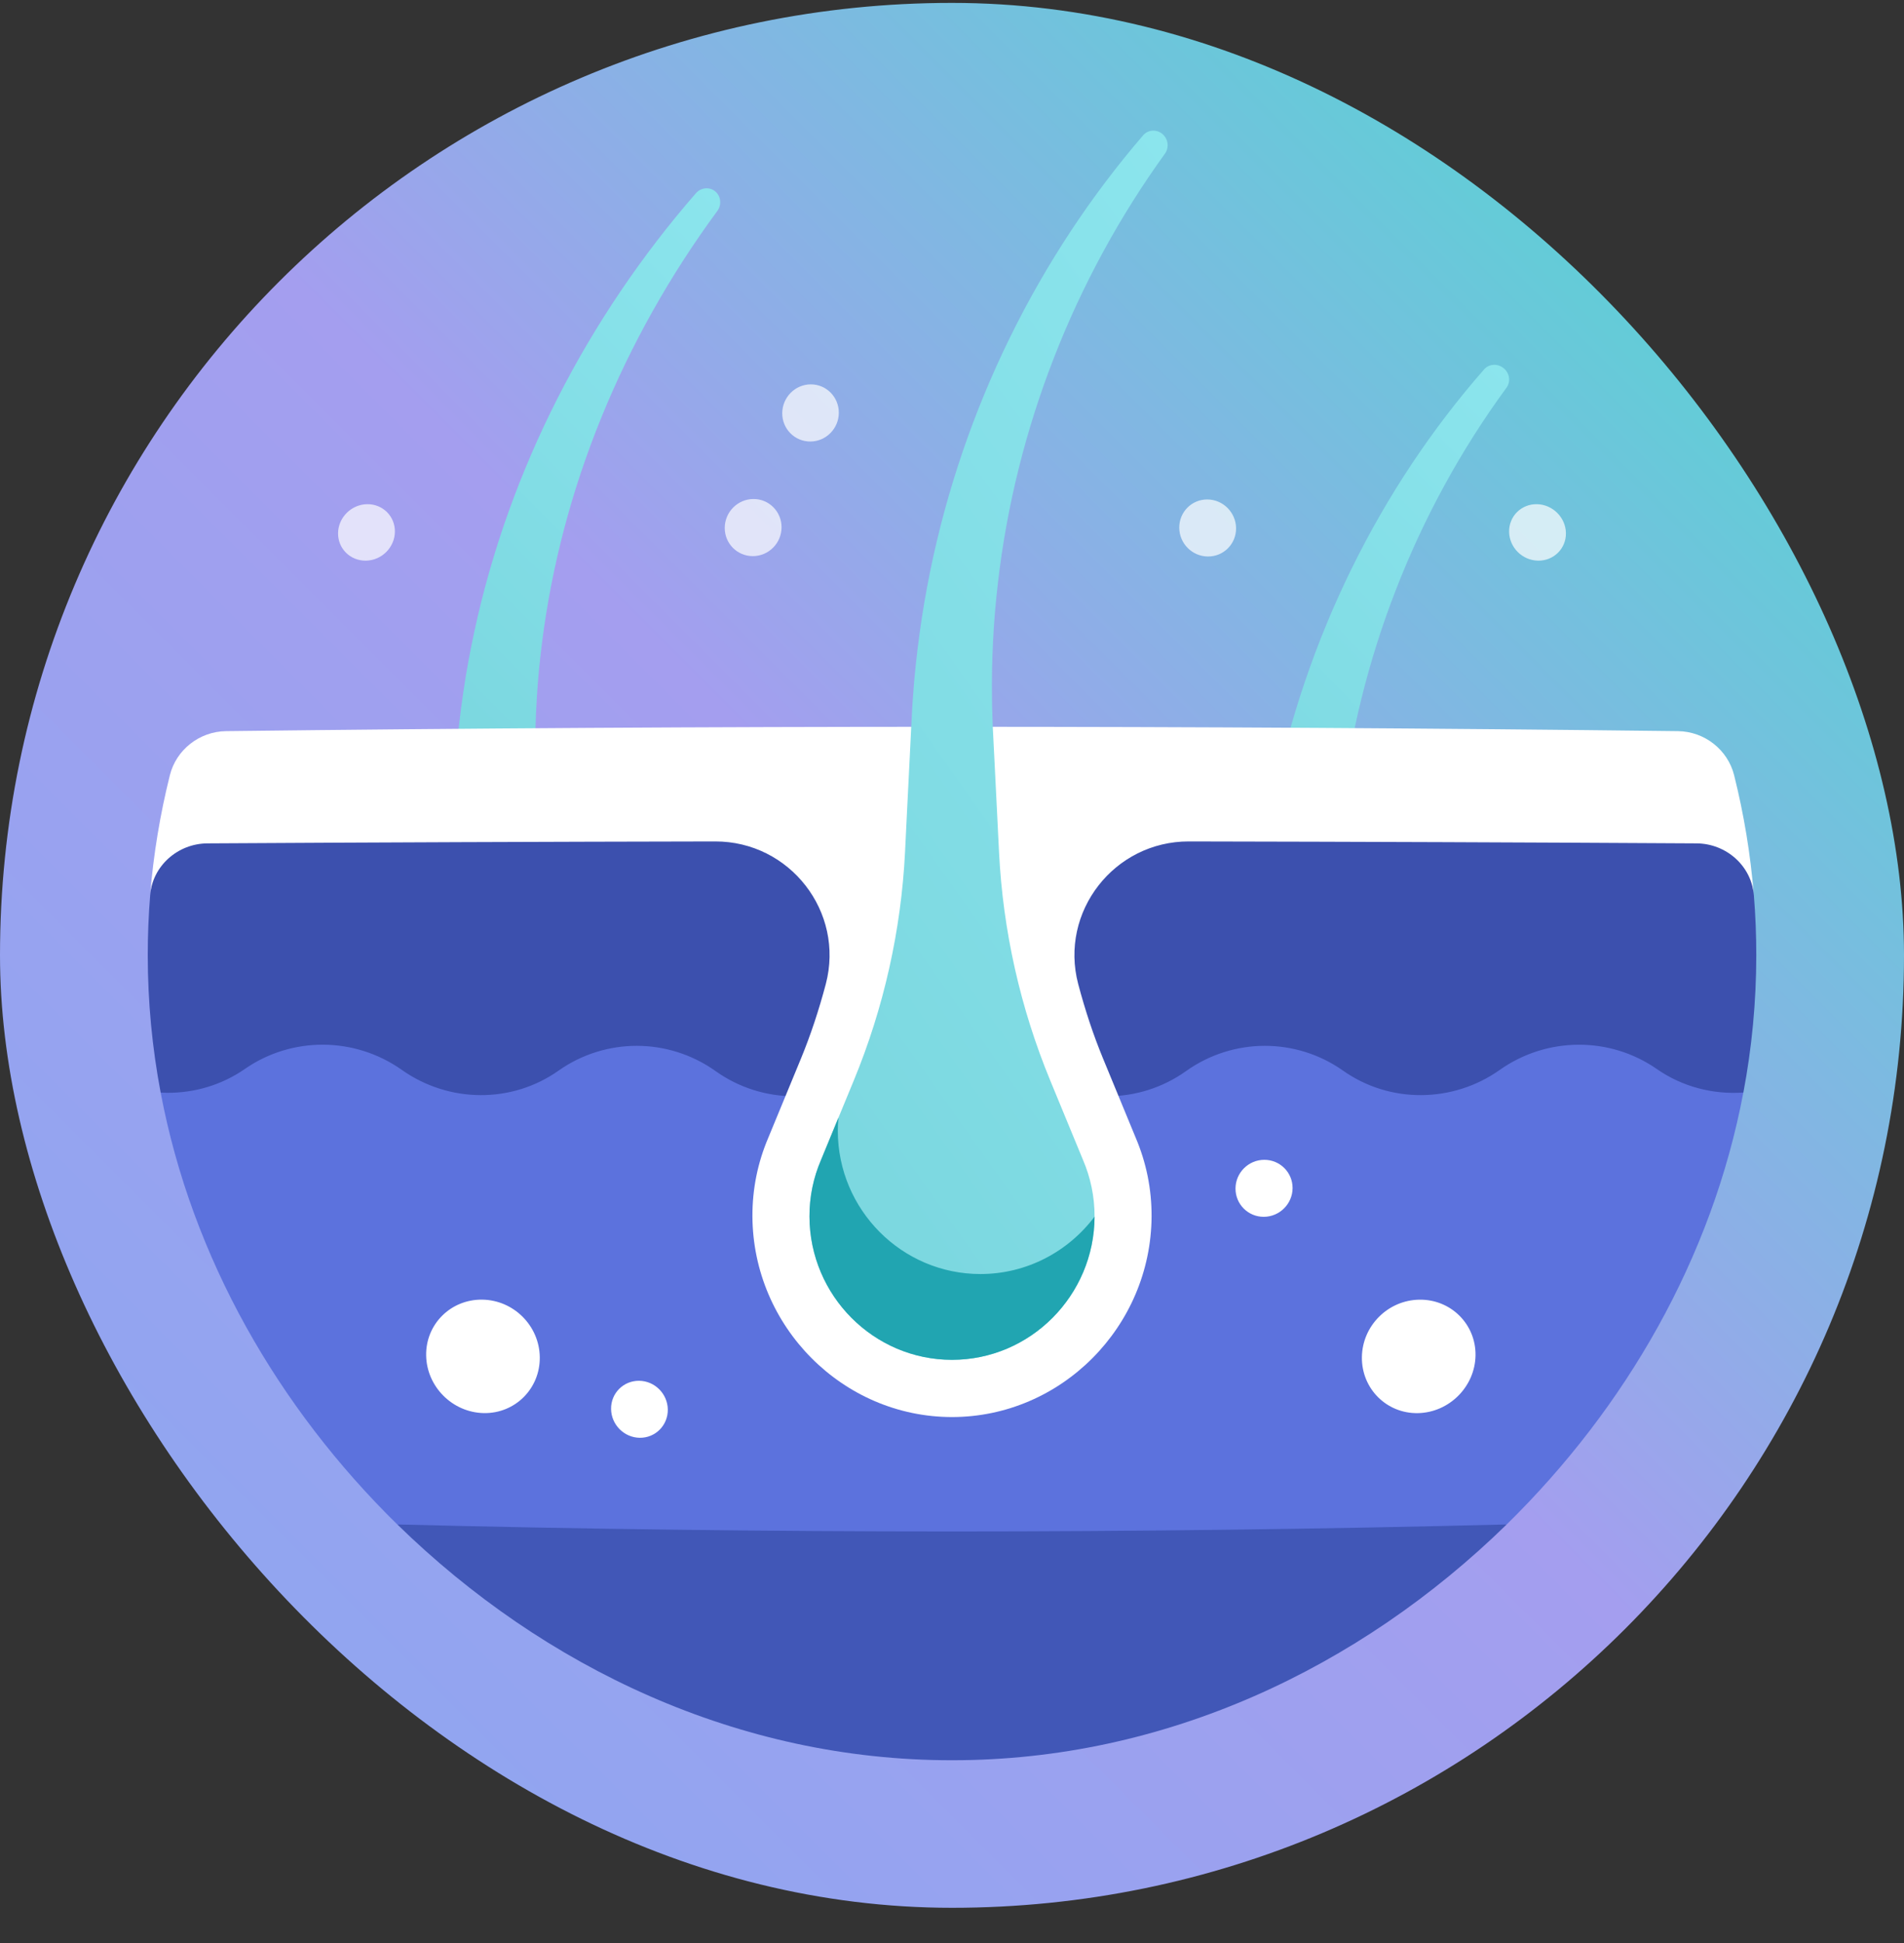
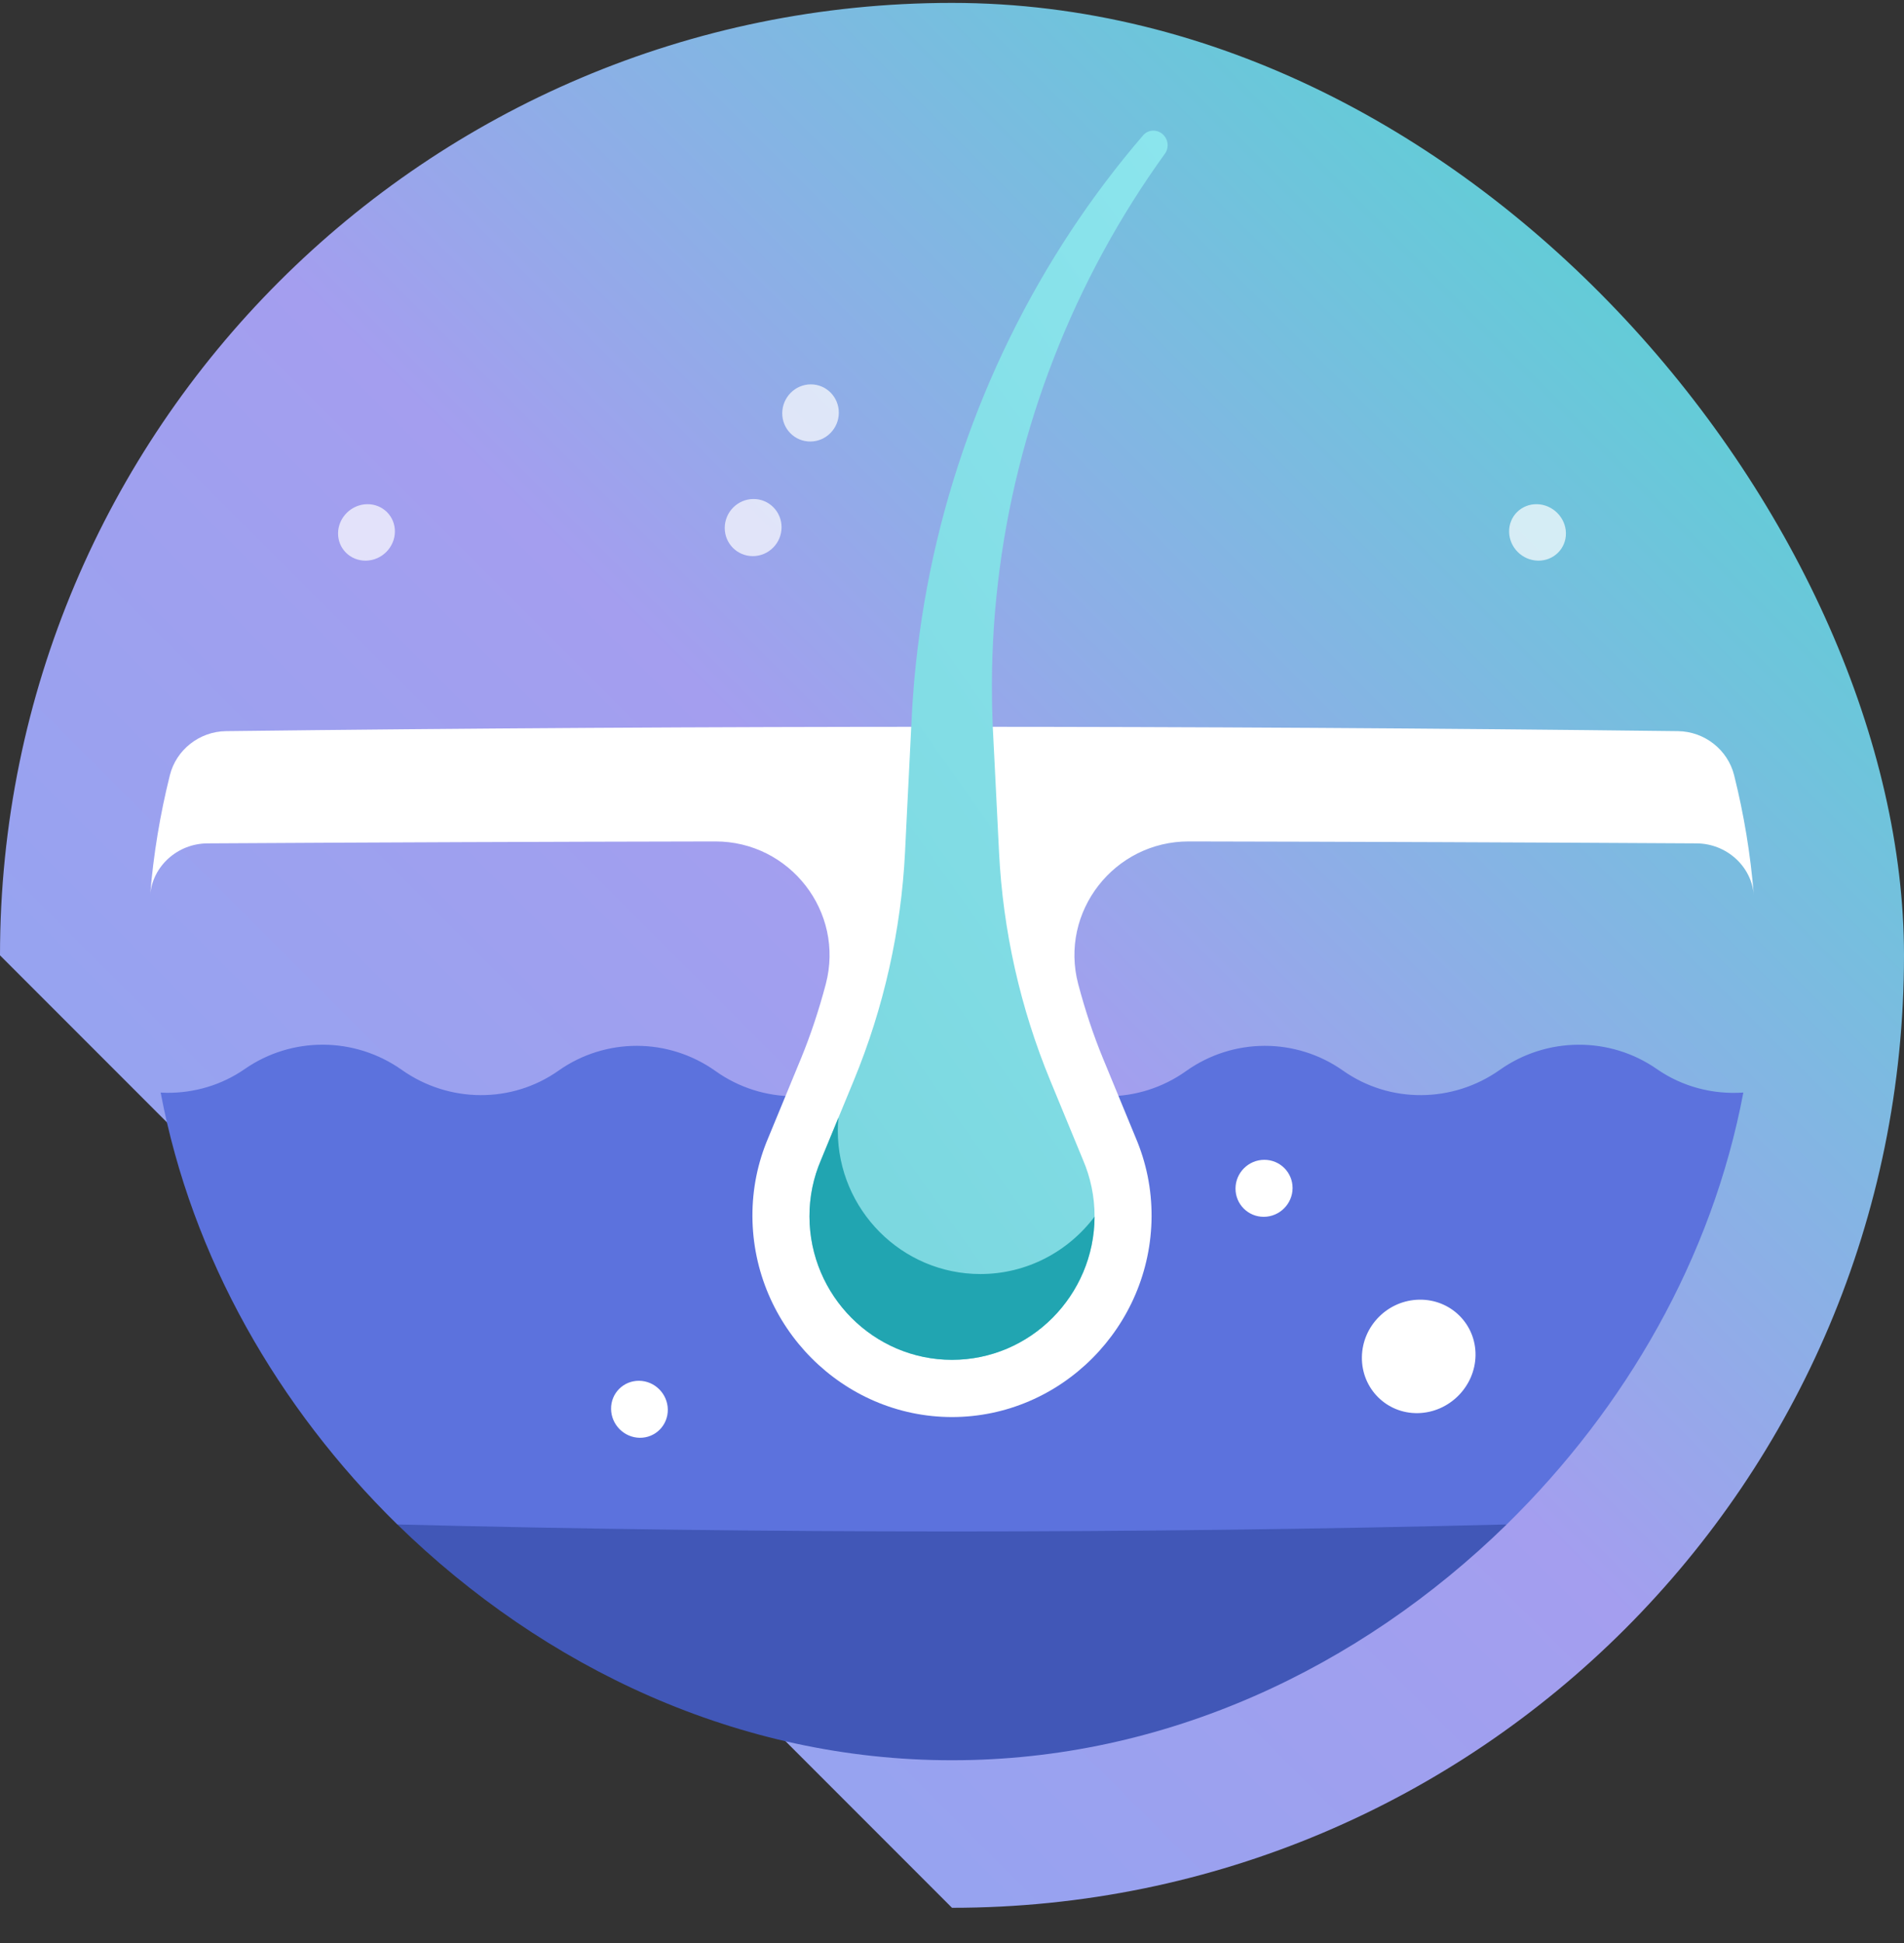
<svg xmlns="http://www.w3.org/2000/svg" width="50" height="51" viewBox="0 0 50 51" fill="none">
  <rect x="0" y="0" width="50" height="51" fill="#333333" stroke="none" />
  <g clip-path="url(#clip0_958_562)">
-     <path d="M25 50.076C38.807 50.076 50 38.883 50 25.076C50 11.269 38.807 0.076 25 0.076C11.193 0.076 0 11.269 0 25.076C0 38.883 11.193 50.076 25 50.076Z" fill="url(#paint0_linear_958_562)" />
-     <path d="M35.156 26.625C35.144 26.375 35.132 26.125 35.12 25.876C35.108 25.614 35.095 25.352 35.082 25.09C35.075 24.839 35.062 24.589 35.062 24.338C35.053 23.836 35.065 23.333 35.09 22.831C35.113 22.328 35.157 21.826 35.213 21.325C35.442 19.322 35.93 17.342 36.665 15.46C37.398 13.577 38.376 11.792 39.562 10.176C39.673 10.024 39.647 9.807 39.498 9.675C39.342 9.535 39.108 9.544 38.975 9.694C37.612 11.247 36.435 13.011 35.495 14.924C34.554 16.836 33.852 18.897 33.423 21.03C33.316 21.563 33.223 22.1 33.152 22.641C33.079 23.182 33.02 23.726 32.983 24.272C32.961 24.544 32.951 24.818 32.936 25.091C32.923 25.353 32.91 25.616 32.896 25.878C32.884 26.128 32.871 26.379 32.858 26.629C33.624 26.628 34.39 26.626 35.156 26.625Z" fill="url(#paint1_linear_958_562)" />
-     <path d="M14.139 22.098C14.128 21.865 14.117 21.632 14.107 21.4C14.095 21.138 14.083 20.877 14.071 20.615C14.065 20.364 14.054 20.114 14.055 19.863C14.05 19.362 14.065 18.86 14.095 18.358C14.123 17.855 14.173 17.353 14.236 16.852C14.49 14.847 15.016 12.858 15.795 10.95C16.573 9.042 17.601 7.216 18.837 5.538C18.953 5.38 18.935 5.161 18.793 5.033C18.643 4.898 18.41 4.916 18.273 5.074C16.862 6.694 15.633 8.505 14.646 10.445C13.658 12.385 12.913 14.454 12.455 16.583C12.341 17.115 12.241 17.651 12.164 18.189C12.085 18.728 12.021 19.269 11.98 19.812C11.956 20.083 11.944 20.356 11.927 20.627C11.913 20.888 11.899 21.149 11.884 21.41C11.872 21.642 11.859 21.874 11.847 22.106C12.611 22.103 13.375 22.1 14.139 22.098Z" fill="url(#paint2_linear_958_562)" />
-     <path d="M46.057 23.494C45.997 22.733 45.326 20.675 44.543 20.667C31.515 20.549 18.486 20.549 5.458 20.667C4.675 20.675 4.004 22.733 3.944 23.494C3.901 24.015 3.88 24.544 3.88 25.076C3.881 26.303 3.997 27.507 4.219 28.678C4.239 28.651 25.009 36.499 24.97 36.47C31.863 33.904 38.822 31.245 45.782 28.677C46.004 27.506 46.12 26.303 46.121 25.076C46.121 24.544 46.1 24.015 46.057 23.494Z" fill="#3C50AE" />
+     <path d="M25 50.076C38.807 50.076 50 38.883 50 25.076C50 11.269 38.807 0.076 25 0.076C11.193 0.076 0 11.269 0 25.076Z" fill="url(#paint0_linear_958_562)" />
    <path d="M10.434 40.014C15.241 38.158 20.105 36.194 25 34.192C29.894 36.194 34.759 38.158 39.566 40.014C35.708 43.781 30.59 46.207 25 46.203C19.409 46.207 14.292 43.781 10.434 40.014Z" fill="#4157B7" />
    <path d="M43.506 28.058C44.182 28.529 44.987 28.732 45.781 28.677C44.962 33.017 42.694 36.948 39.566 40.014C29.855 40.259 20.144 40.259 10.433 40.014C7.306 36.948 5.039 33.017 4.219 28.678C4.273 28.681 4.326 28.683 4.38 28.684C5.101 28.69 5.819 28.483 6.432 28.057C7.046 27.631 7.766 27.418 8.488 27.421C9.21 27.425 9.933 27.645 10.551 28.082C11.171 28.52 11.893 28.741 12.614 28.745C13.336 28.749 14.056 28.535 14.671 28.1C15.285 27.667 16.006 27.45 16.729 27.451C17.45 27.453 18.172 27.674 18.79 28.113C19.407 28.553 20.129 28.773 20.851 28.775C21.572 28.776 22.293 28.558 22.909 28.119C23.525 27.681 24.247 27.461 24.969 27.461C25.691 27.461 26.413 27.681 27.028 28.119C27.644 28.558 28.365 28.776 29.087 28.775C29.808 28.774 30.531 28.553 31.148 28.113C31.765 27.674 32.487 27.453 33.209 27.451C33.931 27.45 34.652 27.667 35.267 28.101C35.882 28.535 36.602 28.749 37.323 28.745C38.045 28.741 38.768 28.52 39.386 28.082C40.005 27.645 40.727 27.425 41.45 27.422C42.171 27.418 42.891 27.631 43.506 28.058Z" fill="#5C72DD" />
-     <path d="M14.175 35.623C14.185 36.447 13.528 37.105 12.706 37.091C11.883 37.076 11.204 36.398 11.191 35.578C11.177 34.758 11.837 34.103 12.662 34.113C13.488 34.123 14.164 34.798 14.175 35.623Z" fill="white" />
    <path d="M17.537 36.999C17.541 37.412 17.211 37.744 16.8 37.739C16.389 37.734 16.052 37.395 16.047 36.982C16.042 36.569 16.372 36.239 16.784 36.243C17.196 36.247 17.532 36.586 17.537 36.999Z" fill="white" />
    <path d="M33.944 31.187C33.941 31.599 33.603 31.937 33.19 31.939C32.777 31.942 32.443 31.609 32.445 31.195C32.447 30.782 32.784 30.445 33.198 30.443C33.612 30.441 33.946 30.774 33.944 31.187Z" fill="white" />
    <path d="M38.748 35.579C38.734 36.399 38.055 37.077 37.233 37.092C36.411 37.106 35.754 36.447 35.764 35.623C35.774 34.799 36.45 34.124 37.276 34.114C38.101 34.103 38.761 34.759 38.748 35.579Z" fill="white" />
    <path d="M45.539 20.348C45.372 19.68 44.763 19.2 44.064 19.191C31.355 19.039 18.645 19.039 5.936 19.191C5.237 19.2 4.627 19.68 4.461 20.348C4.205 21.371 4.03 22.421 3.943 23.494C4.005 22.732 4.664 22.142 5.446 22.137C9.891 22.111 14.335 22.094 18.779 22.086C20.739 22.081 22.185 23.933 21.686 25.829C21.506 26.508 21.288 27.169 21.031 27.792C20.745 28.483 20.46 29.173 20.176 29.863C19.896 30.518 19.756 31.213 19.759 31.929C19.774 34.82 22.13 37.194 25 37.195C27.87 37.194 30.226 34.82 30.241 31.929C30.244 31.212 30.103 30.518 29.824 29.863C29.54 29.173 29.255 28.483 28.97 27.793C28.712 27.17 28.494 26.508 28.314 25.829C27.815 23.933 29.261 22.081 31.221 22.086C35.665 22.094 40.109 22.111 44.553 22.137C45.336 22.142 45.995 22.732 46.056 23.494C45.97 22.421 45.795 21.371 45.539 20.348Z" fill="white" />
    <path d="M21.559 30.45C21.363 30.905 21.255 31.407 21.257 31.934C21.264 34.005 22.942 35.693 25 35.693C27.058 35.693 28.736 34.005 28.744 31.934C28.745 31.407 28.637 30.905 28.442 30.45C28.156 29.756 27.87 29.063 27.583 28.369C26.794 26.46 26.337 24.429 26.235 22.364C26.22 22.061 26.205 21.759 26.19 21.456C26.163 20.929 26.137 20.403 26.111 19.876C26.098 19.613 26.085 19.35 26.071 19.087C26.064 18.834 26.051 18.582 26.051 18.33C26.042 17.825 26.054 17.32 26.079 16.814C26.103 16.309 26.148 15.804 26.206 15.3C26.438 13.286 26.935 11.291 27.677 9.39C28.418 7.487 29.403 5.678 30.593 4.032C30.704 3.877 30.681 3.658 30.536 3.526C30.382 3.387 30.151 3.398 30.019 3.552C28.654 5.136 27.47 6.927 26.521 8.86C25.572 10.792 24.86 12.867 24.424 15.009C24.316 15.545 24.221 16.085 24.149 16.628C24.074 17.171 24.015 17.716 23.977 18.264C23.954 18.538 23.945 18.813 23.929 19.087C23.916 19.35 23.903 19.613 23.89 19.876C23.864 20.403 23.837 20.929 23.811 21.456C23.797 21.758 23.782 22.059 23.767 22.361C23.664 24.426 23.207 26.459 22.418 28.368C22.131 29.062 21.845 29.756 21.559 30.45Z" fill="url(#paint3_linear_958_562)" />
    <path d="M25.748 33.441C23.685 33.442 22.006 31.756 22.001 29.685C22.001 29.568 22.007 29.452 22.017 29.338C21.864 29.708 21.712 30.079 21.559 30.45C21.363 30.905 21.255 31.407 21.257 31.934C21.264 34.005 22.942 35.693 25 35.693C27.058 35.693 28.736 34.005 28.744 31.934C28.058 32.847 26.971 33.44 25.748 33.441Z" fill="#21A5B1" />
    <path opacity="0.7" d="M20.524 13.843C20.522 14.257 20.186 14.595 19.774 14.597C19.361 14.6 19.029 14.266 19.032 13.853C19.035 13.439 19.371 13.101 19.783 13.098C20.195 13.095 20.526 13.429 20.524 13.843Z" fill="white" />
    <path opacity="0.7" d="M10.37 13.961C10.363 14.371 10.023 14.709 9.611 14.716C9.198 14.723 8.87 14.398 8.878 13.989C8.886 13.58 9.227 13.242 9.638 13.234C10.05 13.226 10.377 13.551 10.37 13.961Z" fill="white" />
    <path opacity="0.7" d="M22.028 10.835C22.026 11.249 21.692 11.587 21.281 11.589C20.87 11.591 20.539 11.258 20.542 10.844C20.545 10.429 20.88 10.091 21.289 10.089C21.699 10.086 22.029 10.421 22.028 10.835Z" fill="white" />
-     <path opacity="0.7" d="M32.46 13.865C32.463 14.278 32.132 14.61 31.72 14.607C31.307 14.604 30.971 14.267 30.968 13.853C30.965 13.439 31.296 13.106 31.708 13.11C32.119 13.113 32.456 13.451 32.46 13.865Z" fill="white" />
    <path opacity="0.7" d="M41.122 13.989C41.13 14.398 40.801 14.723 40.389 14.716C39.977 14.709 39.637 14.371 39.63 13.961C39.623 13.551 39.95 13.226 40.362 13.234C40.773 13.242 41.114 13.581 41.122 13.989Z" fill="white" />
  </g>
  <defs>
    <linearGradient id="paint0_linear_958_562" x1="7.322" y1="42.754" x2="42.678" y2="7.398" gradientUnits="userSpaceOnUse">
      <stop stop-color="#91A5F0" />
      <stop offset="0.505" stop-color="#A49EEF" />
      <stop offset="1" stop-color="#62CDD7" />
    </linearGradient>
    <linearGradient id="paint1_linear_958_562" x1="-42.842" y1="100.99" x2="47.98" y2="13.401" gradientUnits="userSpaceOnUse">
      <stop offset="0.02" stop-color="#097680" />
      <stop offset="1" stop-color="#8FE8F0" />
    </linearGradient>
    <linearGradient id="paint2_linear_958_562" x1="-67.151" y1="96.942" x2="24.313" y2="5.478" gradientUnits="userSpaceOnUse">
      <stop offset="0.02" stop-color="#097680" />
      <stop offset="1" stop-color="#8FE8F0" />
    </linearGradient>
    <linearGradient id="paint3_linear_958_562" x1="-83.892" y1="176.38" x2="78.289" y2="61.55" gradientUnits="userSpaceOnUse">
      <stop offset="0.02" stop-color="#097680" />
      <stop offset="1" stop-color="#8FE8F0" />
    </linearGradient>
    <clipPath id="clip0_958_562">
      <rect y="0.076" width="50" height="50" rx="25" fill="white" />
    </clipPath>
  </defs>
</svg>